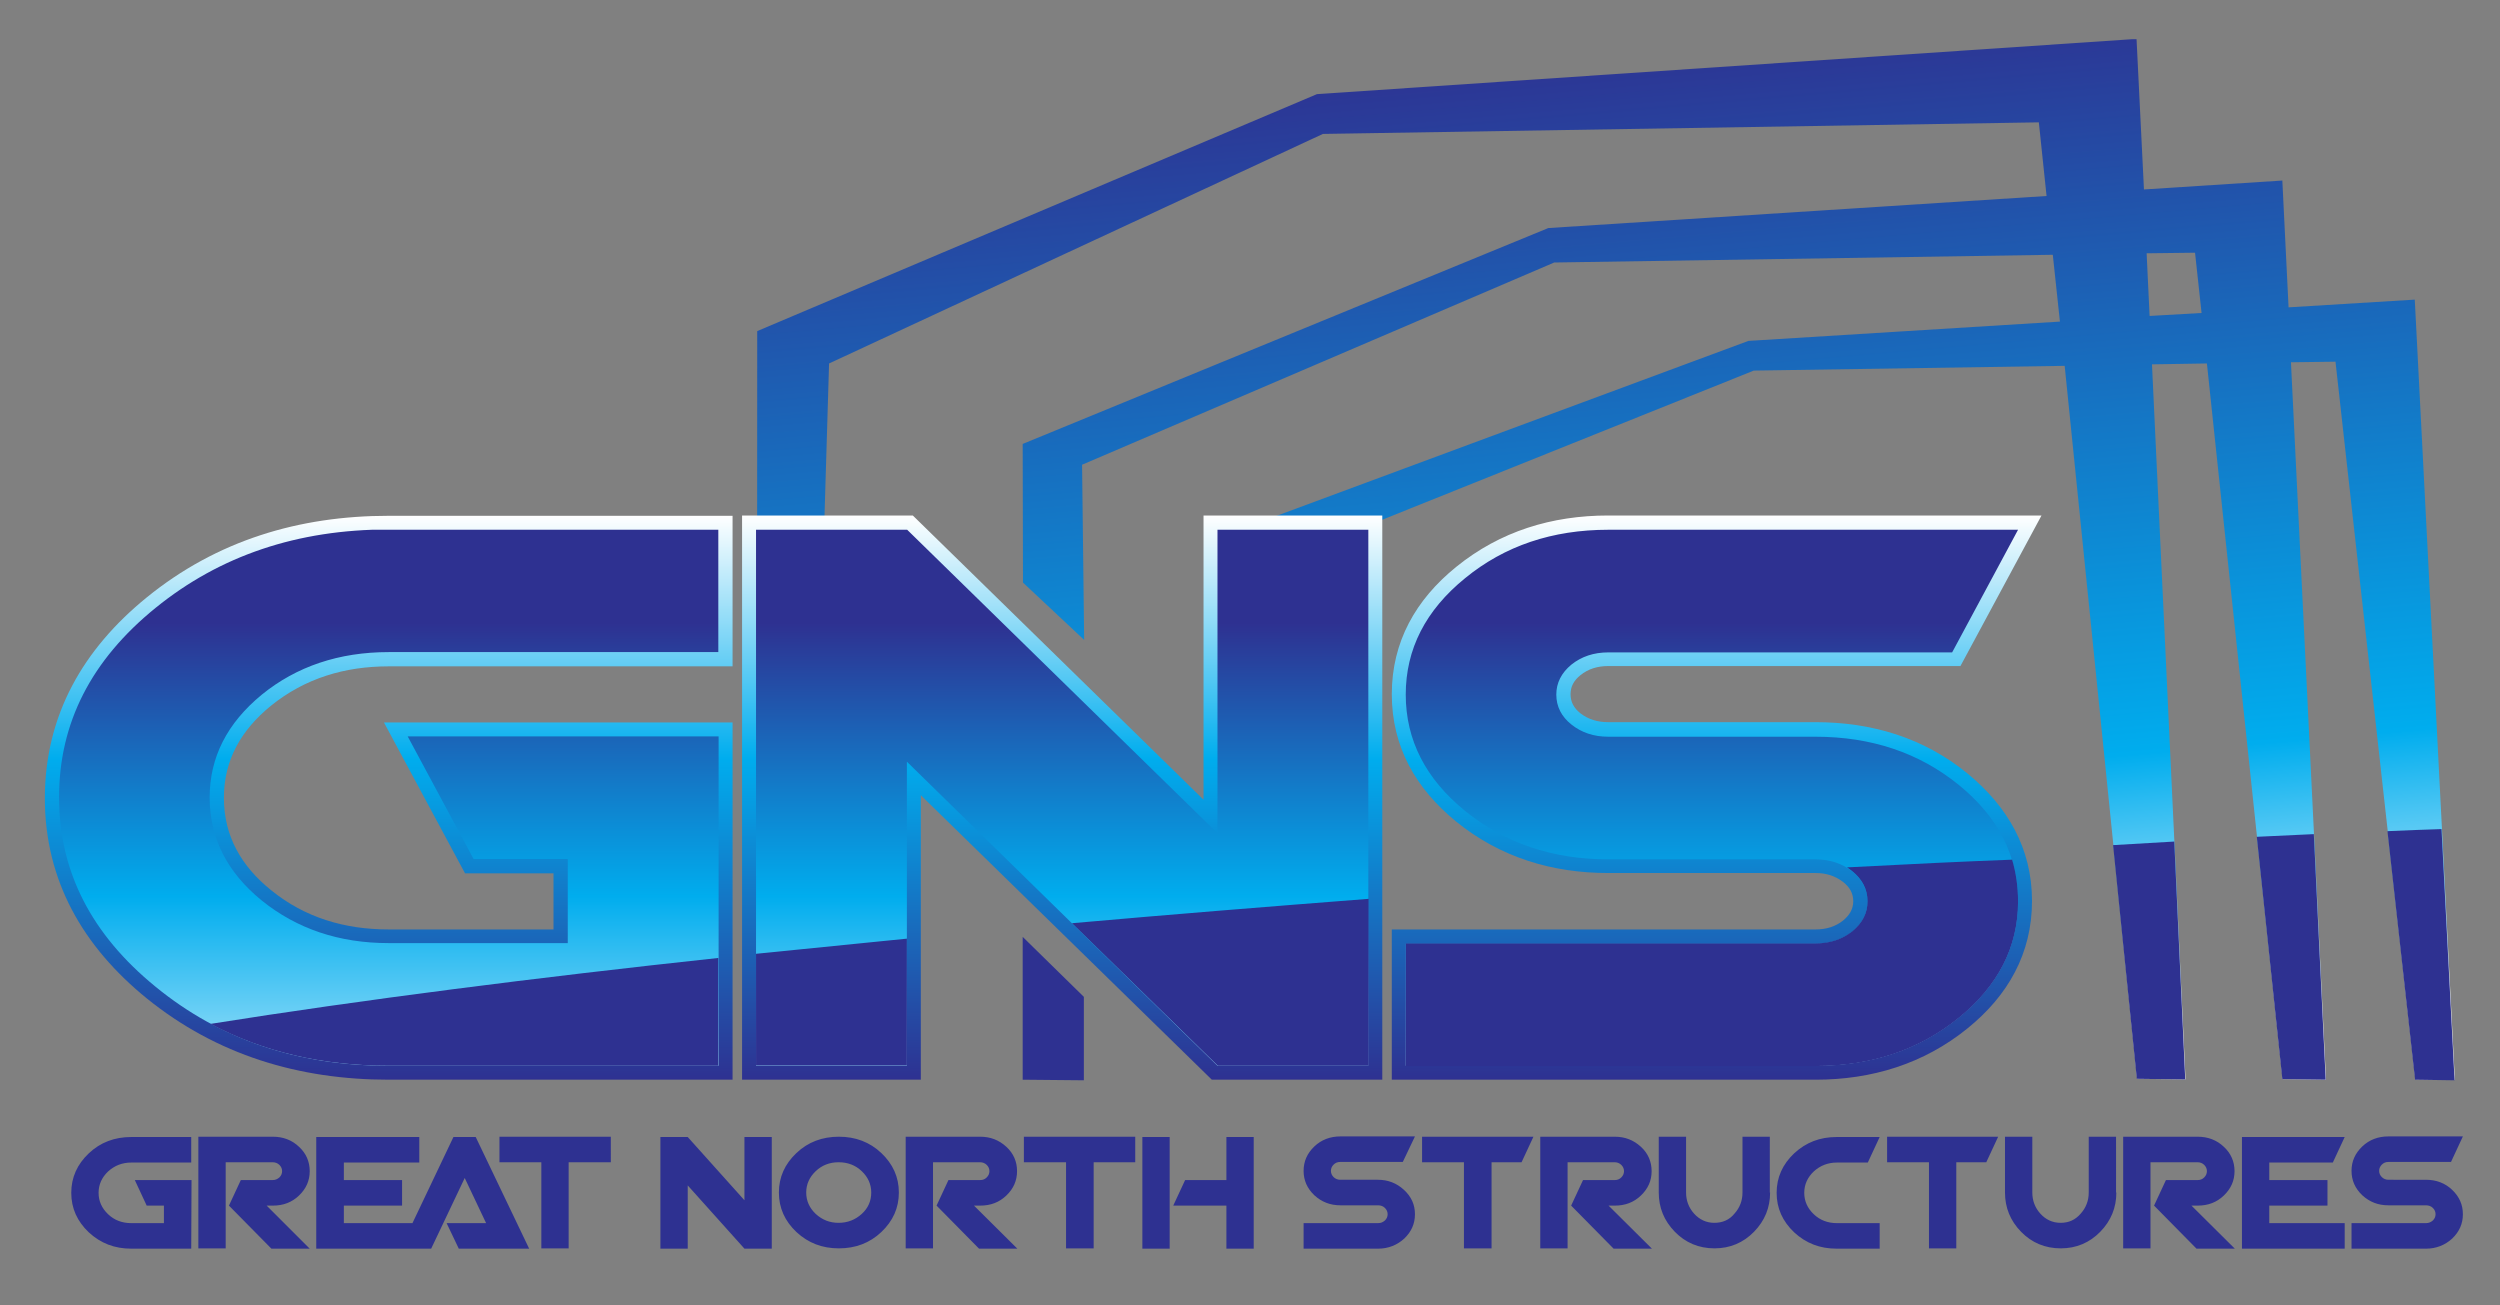
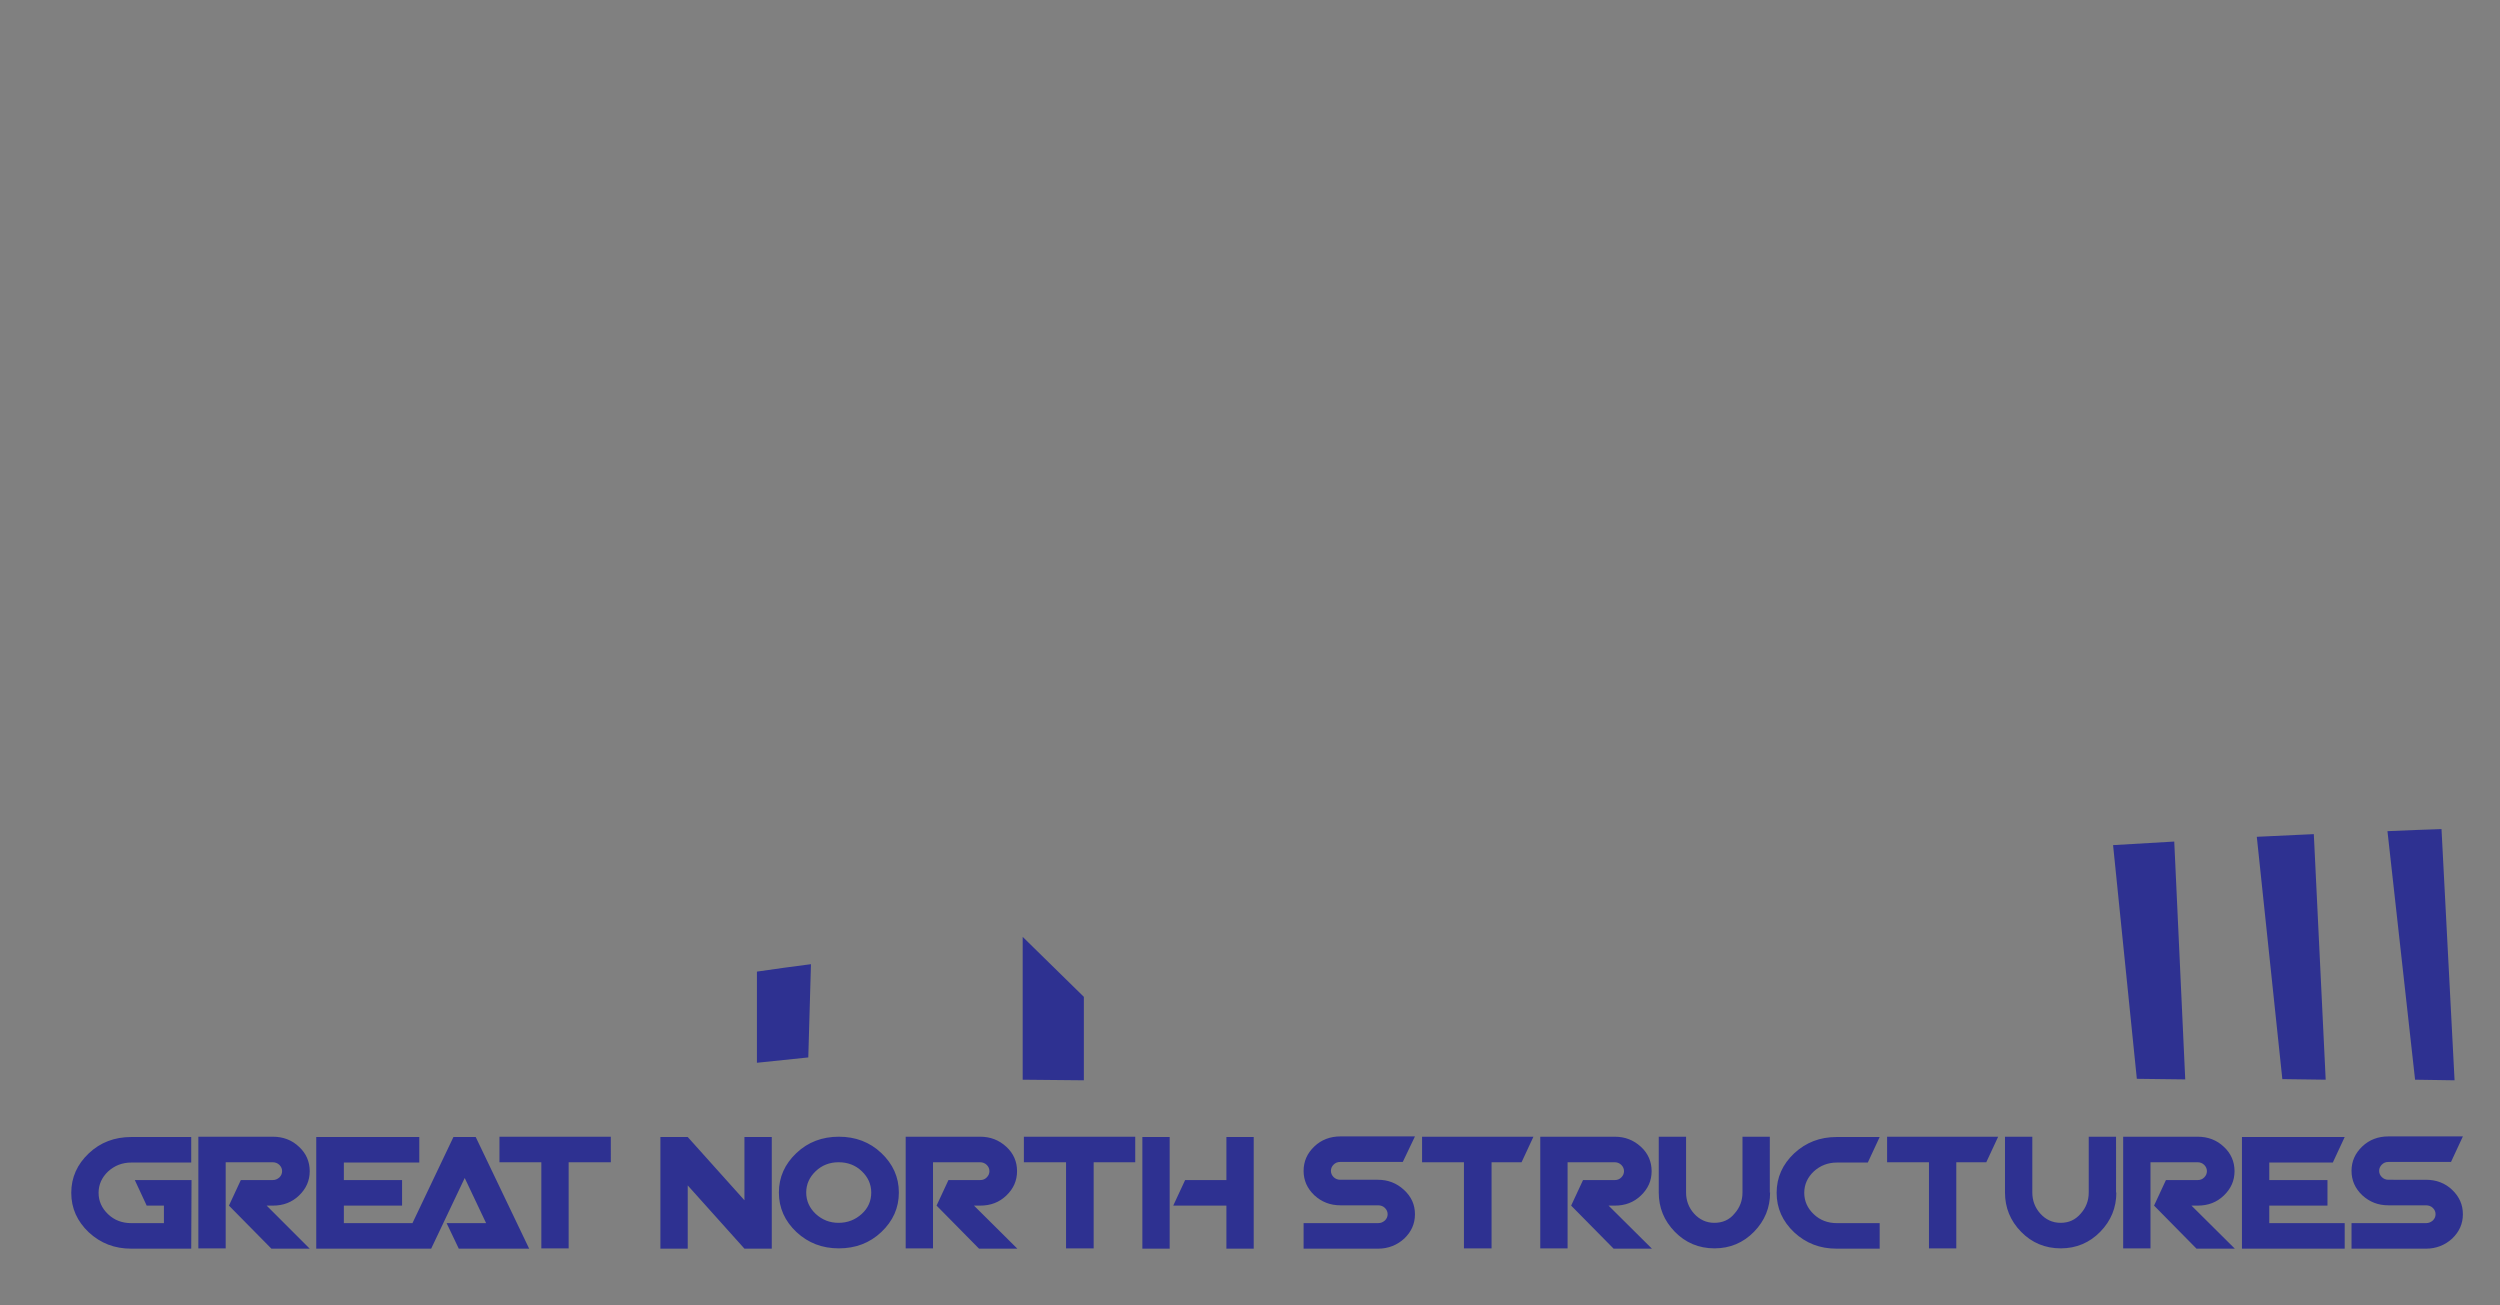
<svg xmlns="http://www.w3.org/2000/svg" xmlns:xlink="http://www.w3.org/1999/xlink" version="1.1" id="Layer_1" x="0px" y="0px" viewBox="0 0 841.9 439.6" style="enable-background:new 0 0 841.9 439.6;" xml:space="preserve">
  <rect x="0" y="0" width="841.9" height="439.6" fill="#808080" stroke="none" />
  <style type="text/css">
	.st0{fill:#2E3191;}
	.st1{clip-path:url(#SVGID_2_);fill:url(#SVGID_3_);}
	.st2{fill-rule:evenodd;clip-rule:evenodd;fill:#2E3191;}
	.st3{clip-path:url(#SVGID_5_);fill:url(#SVGID_6_);}
	.st4{clip-path:url(#SVGID_8_);fill:url(#SVGID_9_);}
</style>
  <g>
    <path class="st0" d="M829.4,408.9c0,3.2-1.2,5.9-3.6,8.2c-2.4,2.2-5.4,3.4-8.8,3.4h-25.1v-8.6H817c0.9,0,1.6-0.3,2.3-0.9   c0.6-0.6,0.9-1.3,0.9-2.1c0-0.8-0.3-1.5-0.9-2.1c-0.6-0.6-1.4-0.9-2.3-0.9h-12.7c-3.4,0-6.3-1.1-8.8-3.4c-2.4-2.3-3.6-5-3.6-8.2   c0-3.2,1.2-5.9,3.6-8.2c2.4-2.3,5.4-3.4,8.8-3.4h25.1l-4,8.6h-21.1c-0.9,0-1.6,0.3-2.2,0.9c-0.6,0.6-0.9,1.3-0.9,2.1   c0,0.8,0.3,1.5,0.9,2.1c0.6,0.6,1.4,0.9,2.2,0.9H817c3.4,0,6.4,1.1,8.8,3.4C828.2,403,829.4,405.7,829.4,408.9 M789.6,420.5h-34.6   v-37.6h34.6l-4,8.6h-21.4v5.9h19.6v8.6h-19.6v5.9h25.4V420.5z M752.6,420.5h-12.9l-14.3-14.5l4-8.6h10.7c0.9,0,1.6-0.3,2.2-0.9   c0.6-0.6,0.9-1.3,0.9-2.1c0-0.8-0.3-1.5-0.9-2.1c-0.6-0.6-1.4-0.9-2.2-0.9h-15.9v29h-9.2v-37.6h25.1c3.4,0,6.4,1.1,8.8,3.4   c2.4,2.2,3.6,5,3.6,8.2c0,3.2-1.2,5.9-3.6,8.2c-2.4,2.3-5.3,3.4-8.8,3.4l-2.1,0L752.6,420.5z M712.7,401.6c0,5.1-1.8,9.5-5.4,13.2   c-3.6,3.7-8.1,5.6-13.3,5.6c-5.3,0-9.8-1.9-13.4-5.6c-3.6-3.7-5.4-8.1-5.4-13.2v-18.8h9.2v18.8c0,2.7,0.9,5.1,2.7,7.1   c1.8,2,4.1,3.1,6.8,3.1c2.8,0,5-1,6.8-3.1c1.8-2,2.7-4.4,2.7-7.1v-18.8h9.2V401.6z M672.9,382.8l-4,8.6l-10.1,0v29h-9.2v-29h-14.1   v-8.6H672.9z M633,420.5h-14.5c-5.6,0-10.3-1.8-14.3-5.5c-3.9-3.7-5.9-8.1-5.9-13.3c0-5.2,2-9.6,5.9-13.3c4-3.7,8.7-5.5,14.3-5.5   H633l-4,8.6h-10.4c-3,0-5.6,1-7.8,3c-2.1,2-3.2,4.4-3.2,7.2c0,2.8,1.1,5.2,3.2,7.2c2.1,2,4.7,3,7.8,3H633V420.5z M596.1,401.6   c0,5.1-1.8,9.5-5.4,13.2c-3.6,3.7-8.1,5.6-13.3,5.6c-5.3,0-9.8-1.9-13.4-5.6c-3.6-3.7-5.4-8.1-5.4-13.2v-18.8l9.2,0v18.8   c0,2.7,0.9,5.1,2.7,7.1c1.8,2,4.1,3.1,6.8,3.1c2.8,0,5.1-1,6.8-3.1c1.8-2,2.7-4.4,2.7-7.1v-18.8h9.2V401.6z M556.3,420.5h-12.9   l-14.3-14.5l4-8.6h10.7c0.9,0,1.6-0.3,2.2-0.9c0.6-0.6,0.9-1.3,0.9-2.1c0-0.8-0.3-1.5-0.9-2.1c-0.6-0.6-1.4-0.9-2.2-0.9h-15.9v29   h-9.2v-37.6h25.1c3.4,0,6.3,1.1,8.8,3.4c2.4,2.2,3.6,5,3.6,8.2c0,3.2-1.2,5.9-3.6,8.2c-2.4,2.3-5.3,3.4-8.8,3.4l-2.1,0L556.3,420.5   z M516.4,382.8l-4,8.6h-10.1v29H493v-29h-14.1v-8.6H516.4z M476.5,408.9c0,3.2-1.2,5.9-3.6,8.2c-2.4,2.2-5.4,3.4-8.8,3.4H439v-8.6   h25.1c0.9,0,1.6-0.3,2.3-0.9c0.6-0.6,0.9-1.3,0.9-2.1c0-0.8-0.3-1.5-0.9-2.1c-0.6-0.6-1.4-0.9-2.3-0.9h-12.7   c-3.4,0-6.3-1.1-8.8-3.4c-2.4-2.3-3.6-5-3.6-8.2c0-3.2,1.2-5.9,3.6-8.2c2.4-2.3,5.4-3.4,8.8-3.4h25.1l-4.1,8.6h-21.1   c-0.9,0-1.6,0.3-2.2,0.9c-0.6,0.6-0.9,1.3-0.9,2.1c0,0.8,0.3,1.5,0.9,2.1c0.6,0.6,1.4,0.9,2.2,0.9h12.7c3.4,0,6.3,1.1,8.8,3.4   C475.3,403,476.5,405.7,476.5,408.9z M393.9,420.5h-9.2v-37.6h9.2V420.5z M422.2,420.5H413v-14.5h-17.9l4-8.6H413v-14.5h9.2V420.5z    M382.4,391.4h-14.1v29H359v-29h-14.2v-8.6h37.5V391.4z M342.6,420.5h-12.9l-14.3-14.5l4-8.6h10.7c0.9,0,1.6-0.3,2.2-0.9   c0.6-0.6,0.9-1.3,0.9-2.1c0-0.8-0.3-1.5-0.9-2.1c-0.6-0.6-1.4-0.9-2.2-0.9h-15.9v29H305v-37.6h25.1c3.4,0,6.3,1.1,8.8,3.4   c2.4,2.2,3.6,5,3.6,8.2c0,3.2-1.2,5.9-3.6,8.2c-2.4,2.3-5.3,3.4-8.8,3.4l-2.1,0L342.6,420.5z M293.4,401.6c0-2.8-1.1-5.2-3.2-7.2   c-2.1-2-4.7-3-7.8-3c-3,0-5.6,1-7.7,3c-2.1,2-3.2,4.4-3.2,7.2c0,2.8,1.1,5.2,3.2,7.2c2.2,2,4.7,3,7.7,3c3,0,5.6-1,7.8-3   C292.3,406.9,293.4,404.5,293.4,401.6z M302.7,401.6c0,5.2-2,9.6-5.9,13.3c-3.9,3.7-8.7,5.5-14.3,5.5c-5.6,0-10.3-1.8-14.3-5.5   c-3.9-3.7-5.9-8.1-5.9-13.3c0-5.2,2-9.6,5.9-13.3c3.9-3.7,8.7-5.5,14.3-5.5c5.6,0,10.4,1.8,14.3,5.5   C300.7,392,302.7,396.4,302.7,401.6z M259.9,420.5h-9.2l-19.1-21.3v21.3h-9.2l0-37.6h9.2l19.1,21.3v-21.3h9.2L259.9,420.5z    M205.6,391.4h-14.1v29l-9.2,0v-29h-14.1v-8.6h37.5V391.4z M178.2,420.5h-23.7l-4.1-8.6h13.3l-7.2-15.2l-11.3,23.8h-10.4v-8.6h4.1   l13.8-29l7.5,0L178.2,420.5z M141.2,420.5h-34.7l0-37.6h34.7v8.6h-25.4v5.9h19.6v8.6h-19.6l0,5.9h25.4V420.5z M104.3,420.5H91.4   l-14.3-14.5l4-8.6h10.7c0.9,0,1.6-0.3,2.3-0.9c0.6-0.6,0.9-1.3,0.9-2.1c0-0.8-0.3-1.5-0.9-2.1c-0.6-0.6-1.4-0.9-2.3-0.9H76v29h-9.2   v-37.6h25.1c3.4,0,6.4,1.1,8.8,3.4c2.4,2.2,3.6,5,3.6,8.2c0,3.2-1.2,5.9-3.6,8.2c-2.4,2.3-5.3,3.4-8.8,3.4l-2.1,0L104.3,420.5z    M64.4,420.5H44.2c-5.6,0-10.3-1.8-14.3-5.5c-3.9-3.7-5.9-8.1-5.9-13.3c0-5.2,2-9.6,5.9-13.3c3.9-3.7,8.7-5.5,14.3-5.5h20.2v8.6   H44.2c-3,0-5.6,1-7.8,3c-2.1,2-3.2,4.4-3.2,7.2c0,2.8,1.1,5.2,3.2,7.2c2.1,2,4.7,3,7.8,3h11l0-5.9h-5.8l-4-8.6h19.1L64.4,420.5z" />
    <g>
      <defs>
        <path id="SVGID_1_" d="M723.9,106.4l-1-21.1l16.3-0.2l2.2,20.3L723.9,106.4z M719.7,363.3l16.3,0.2l-11.3-240.8l18.5-0.3     l25.5,241l14.6,0.2L771.5,122l15-0.2l26.9,241.7l13.3,0.2l-13.5-262.8l-42.5,2.6l-2.1-42.7l-46.6,3l-2.5-50.7l-276,18.6     L255,111.5l-0.1,246.3l17.3-1.8l7-233.6l166.3-77.3l241.1-3.9l2.6,24.8L521.4,76.8l-177,72.7l0.1,46.7l20.6,19.3l-0.7-59     l159-68.1l167.9-2.6l2.4,22.5l-104.9,6.5l-171,63.4l9.5,86.1h12.1l-2-78l153.2-61.5l104.7-1.6L719.7,363.3z" />
      </defs>
      <clipPath id="SVGID_2_">
        <use xlink:href="#SVGID_1_" style="overflow:visible;" />
      </clipPath>
      <linearGradient id="SVGID_3_" gradientUnits="userSpaceOnUse" x1="525.422" y1="13.42" x2="556.044" y2="363.46">
        <stop offset="0" style="stop-color:#2E3191" />
        <stop offset="0.73" style="stop-color:#00ADEE" />
        <stop offset="1" style="stop-color:#FFFFFF" />
      </linearGradient>
-       <rect x="254.9" y="13.2" class="st1" width="571.7" height="350.5" />
    </g>
    <path class="st2" d="M273.1,324.7c-6.1,0.8-12.2,1.6-18.2,2.5l0,30.7l17.3-1.8L273.1,324.7z M732.2,283.4   c-6.7,0.4-13.5,0.8-20.6,1.2l8,78.7l16.3,0.2L732.2,283.4z M779.2,280.9c-6.1,0.3-12.6,0.6-19.2,0.9l8.6,81.6l14.6,0.2L779.2,280.9   z M822.2,279.2c-5.7,0.2-11.7,0.4-18.2,0.7l9.3,83.7l13.3,0.2L822.2,279.2z" />
    <g>
      <defs>
-         <path id="SVGID_4_" d="M468.7,363.6h142.7c18.9,0,36.4-5.3,51.2-17.3c13.6-11,21.7-25.2,21.7-42.9c0-17.7-8.2-31.8-21.7-42.9     c-14.8-12.1-32.3-17.3-51.2-17.3h-69.8c-3.5,0-6.7-0.9-9.4-3c-2.1-1.7-3.3-3.7-3.3-6.4c0-2.7,1.2-4.7,3.3-6.4     c2.7-2.2,5.9-3.1,9.4-3.1l118.6,0l27.3-50.7H541.6c-19,0-36.4,5.3-51.2,17.3c-13.6,11-21.7,25.2-21.7,42.9     c0,17.7,8.1,31.8,21.7,42.9c14.8,12,32.2,17.3,51.2,17.3l69.8,0c3.5,0,6.6,0.9,9.4,3.1c2.1,1.7,3.3,3.7,3.3,6.4     c0,2.7-1.3,4.7-3.3,6.4c-2.7,2.2-5.9,3.1-9.4,3.1l-142.7,0V363.6z M249.9,363.6l60.2,0v-95.8l98,95.8h57.4v-190h-60.2v95.7     l-97.9-95.7l-57.5,0L249.9,363.6z M130.9,363.6h115.8V243.3l-117.4,0l27.3,50.8h29.8v18.9h-55.5c-14.7,0-28.2-3.9-39.7-13.3     c-9.9-8-15.8-18.1-15.8-31c0-12.9,5.9-22.9,15.8-31c11.5-9.3,24.9-13.3,39.7-13.3h115.8v-50.7H130.9c-30.2,0-57.9,8.3-81.5,27.5     c-21.4,17.4-34.2,39.6-34.3,67.4v0.2c0,27.8,12.9,50,34.3,67.4C73,355.3,100.7,363.6,130.9,363.6z" />
-       </defs>
+         </defs>
      <clipPath id="SVGID_5_">
        <use xlink:href="#SVGID_4_" style="overflow:visible;" />
      </clipPath>
      <linearGradient id="SVGID_6_" gradientUnits="userSpaceOnUse" x1="351.35" y1="363.631" x2="351.35" y2="173.634">
        <stop offset="0" style="stop-color:#2E3191" />
        <stop offset="0.57" style="stop-color:#00ADEE" />
        <stop offset="1" style="stop-color:#FFFFFF" />
      </linearGradient>
      <rect x="15.1" y="173.6" class="st3" width="672.4" height="190" />
    </g>
    <g>
      <defs>
-         <path id="SVGID_7_" d="M473.4,358.9h138.1c18.7,0,34.8-5.4,48.1-16.2c13.3-10.8,20-23.9,20-39.2c0-15.3-6.7-28.4-20-39.2     c-13.3-10.8-29.4-16.2-48.2-16.2l-69.8,0c-4.9,0-9-1.4-12.4-4.1c-3.4-2.7-5.1-6.1-5.1-10.1c0-3.9,1.7-7.3,5.1-10.1     c3.4-2.7,7.5-4.1,12.4-4.1h115.8l22.2-41.3l-138,0c-18.8,0-34.9,5.4-48.2,16.3c-13.3,10.8-20,23.9-20,39.2     c0,15.3,6.7,28.4,20,39.2c13.3,10.8,29.4,16.3,48.2,16.3l69.8,0c4.9,0,9,1.4,12.4,4.1c3.4,2.8,5.1,6.1,5.1,10.1     c0,4-1.7,7.3-5.1,10.1c-3.4,2.7-7.5,4.1-12.4,4.1l-138,0L473.4,358.9z M254.6,358.9h50.8V256.5L410,358.9h50.8l0-180.5H410v102.2     L305.5,178.4h-50.9L254.6,358.9z M130.8,358.9l111.2,0V248l-104.7,0l22.2,41.3l31.7,0v28.3l-60.3,0c-16.7,0-30.9-4.8-42.7-14.3     c-11.7-9.5-17.6-21.1-17.6-34.7c0-13.6,5.9-25.1,17.6-34.7c11.7-9.5,26-14.3,42.7-14.3h111v-41.3l-111,0     c-30.7,0-56.8,8.8-78.5,26.4c-21.7,17.6-32.5,38.8-32.5,63.7v0.2c0,24.9,10.9,46.1,32.5,63.7C74,350,100.2,358.9,130.8,358.9z" />
-       </defs>
+         </defs>
      <clipPath id="SVGID_8_">
        <use xlink:href="#SVGID_7_" style="overflow:visible;" />
      </clipPath>
      <linearGradient id="SVGID_9_" gradientUnits="userSpaceOnUse" x1="349.75" y1="140.58" x2="349.75" y2="396.681">
        <stop offset="0" style="stop-color:#2E3191" />
        <stop offset="0.27" style="stop-color:#2E3191" />
        <stop offset="0.63" style="stop-color:#00ADEE" />
        <stop offset="1" style="stop-color:#FFFFFF" />
      </linearGradient>
-       <rect x="19.9" y="178.4" class="st4" width="659.7" height="180.5" />
    </g>
-     <path class="st2" d="M241.9,322.6c-61.3,6.6-120.1,14.1-171,22.2c17.6,9.4,37.6,14.1,60,14.1l111,0V322.6z M305.4,316.1   c-17,1.7-34,3.4-50.8,5.1v37.6h50.8V316.1z M460.8,302.7c-32.3,2.5-65.9,5.2-99.8,8.2l49.1,48h50.8V302.7z M677.6,289.5   c-16.1,0.6-34.8,1.5-55.6,2.6c0.6,0.4,1.2,0.8,1.8,1.3c3.4,2.8,5.1,6.1,5.1,10.1c0,4-1.7,7.3-5.1,10.1c-3.4,2.7-7.5,4.1-12.4,4.1   l-138,0l0,41.3h138c18.8,0,34.9-5.4,48.2-16.2c13.3-10.8,20-23.9,20-39.2C679.6,298.6,678.9,293.9,677.6,289.5z" />
    <polygon class="st2" points="365,335.7 344.4,315.5 344.4,363.6 365,363.8  " />
  </g>
</svg>